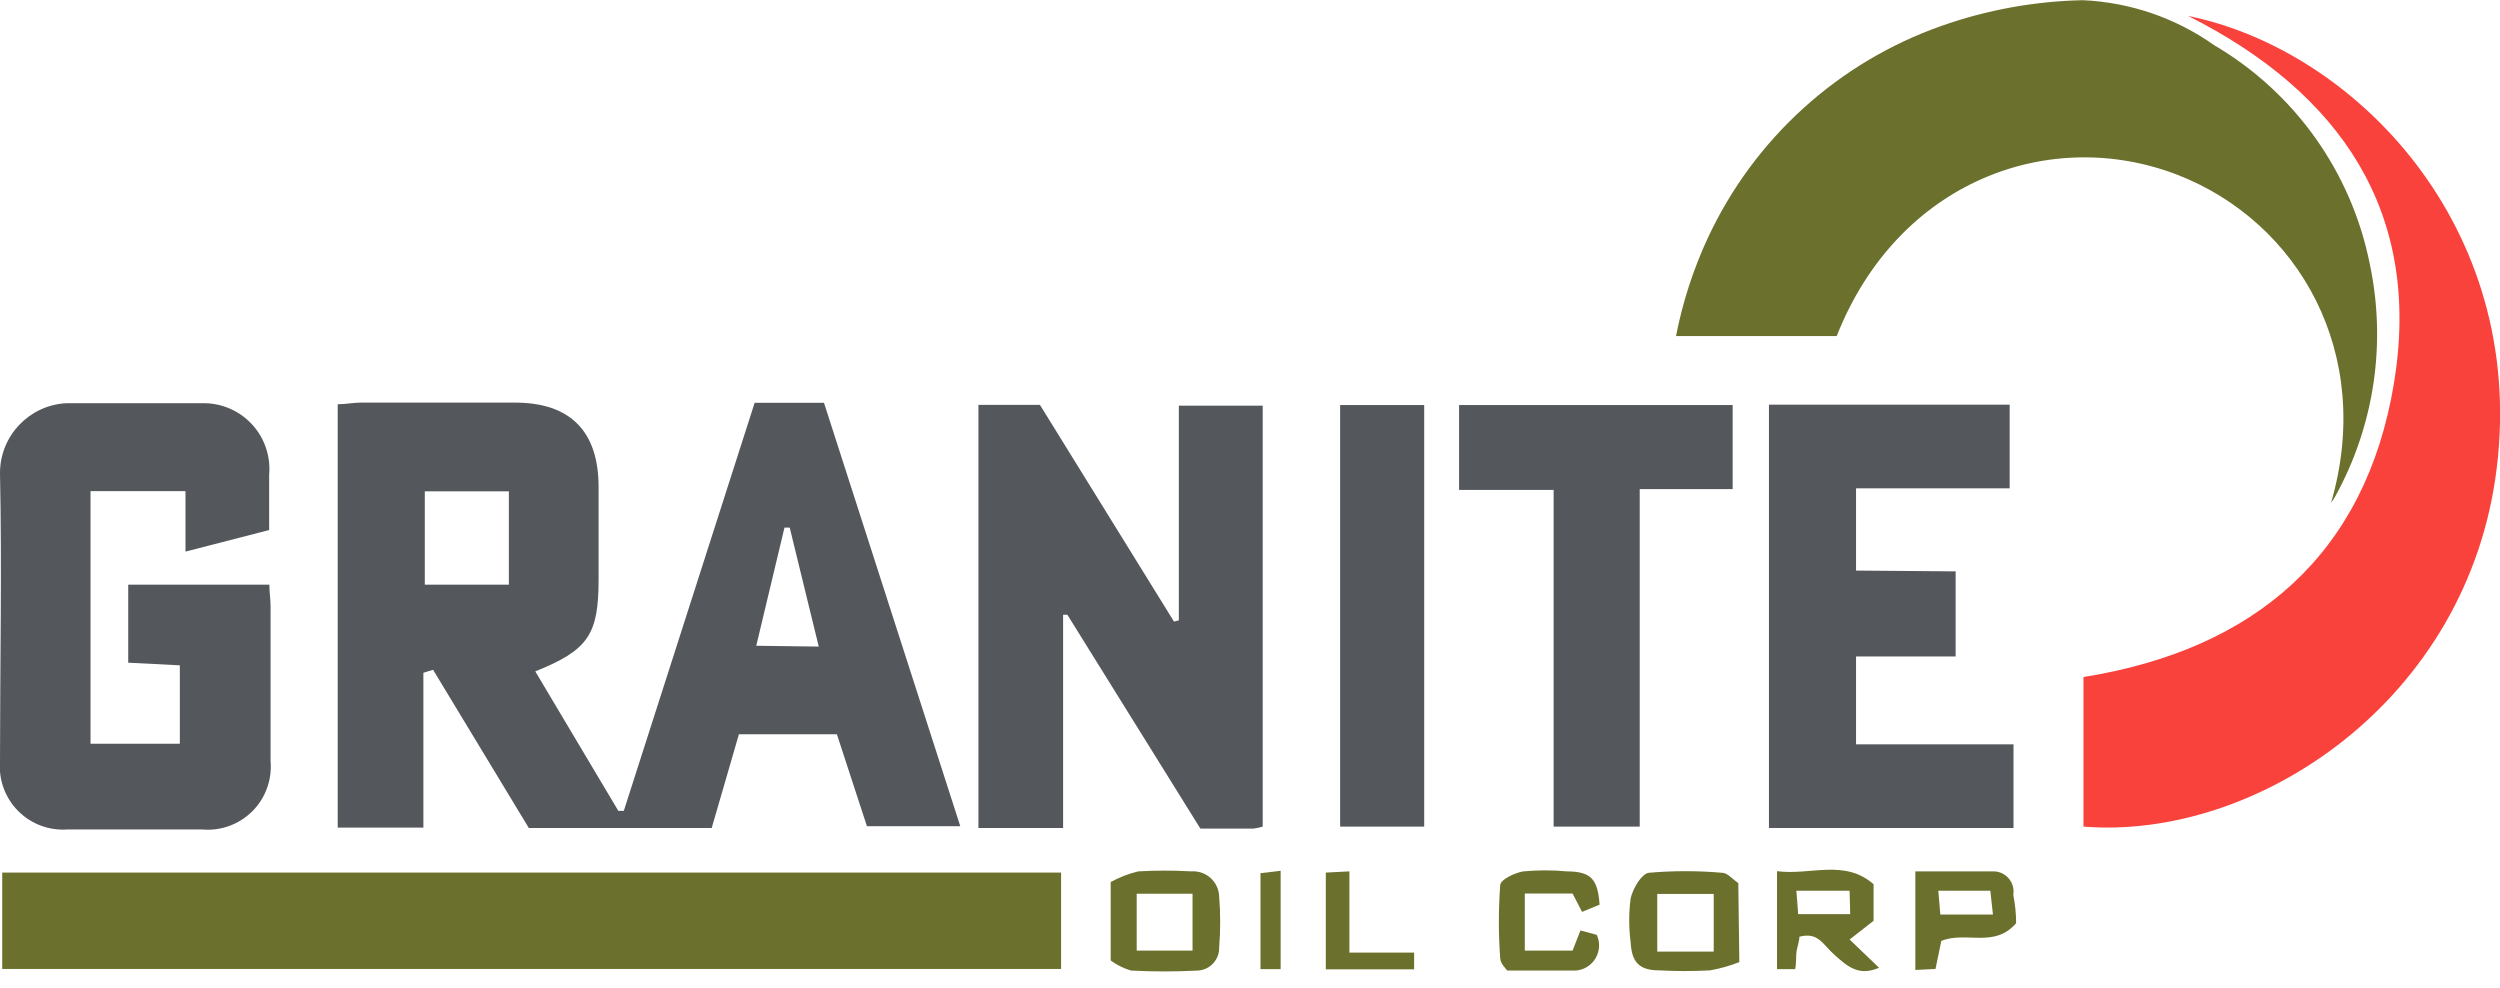
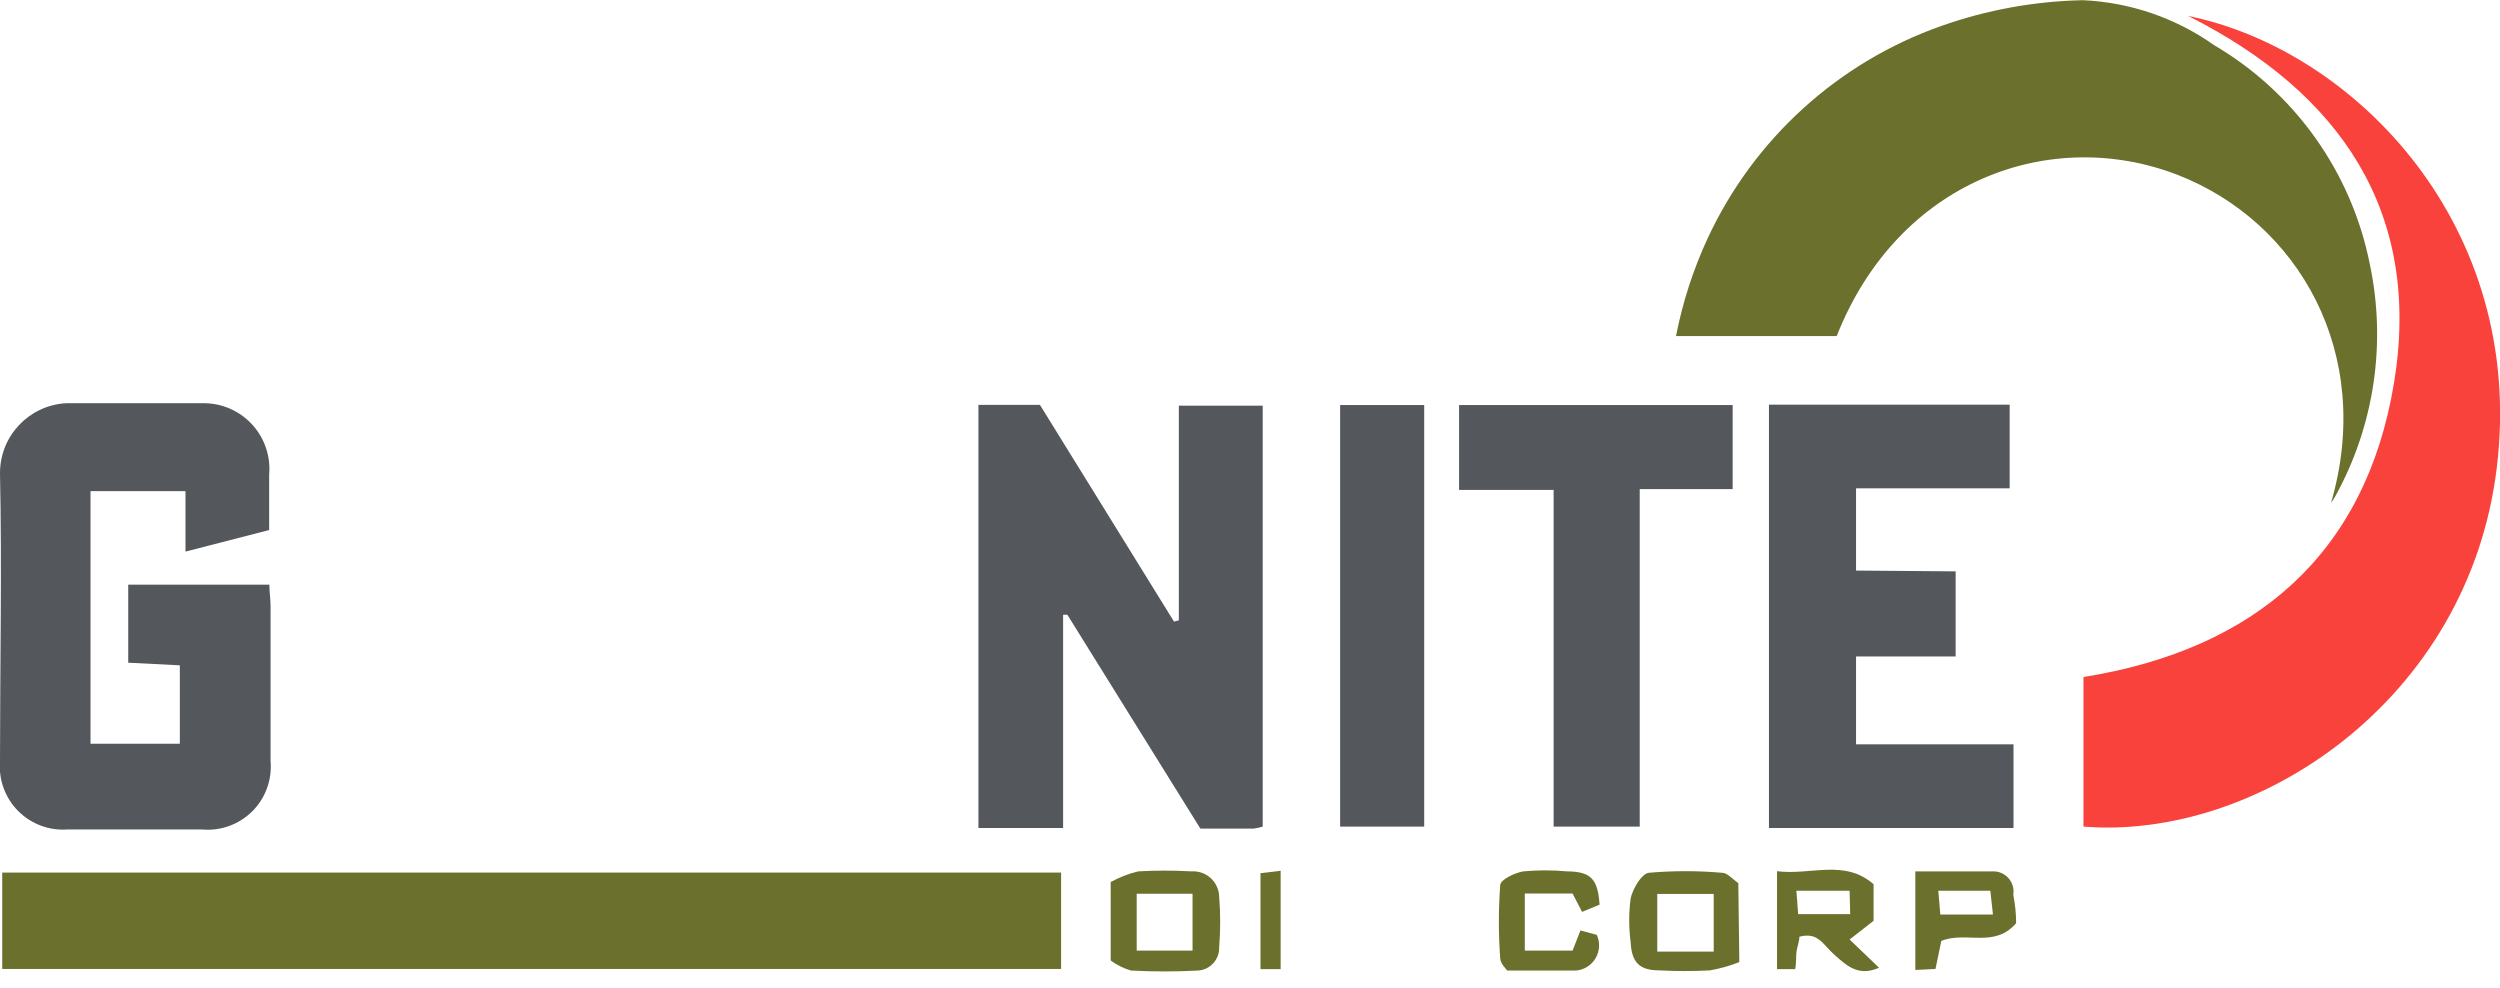
<svg xmlns="http://www.w3.org/2000/svg" width="124px" height="49px" viewBox="0 0 124 49" version="1.1">
  <title>granite oil corp</title>
  <desc>Created with Sketch.</desc>
  <defs />
  <g id="Page-1" stroke="none" stroke-width="1" fill="none" fill-rule="evenodd">
    <g id="granite-oil-corp" transform="translate(-1, 0)">
      <g id="Asset-14">
        <g id="Layer_2">
          <g id="Layer_1-2">
-             <path d="M22,33.37 L22,41.05 L17.75,41.05 L17.75,20.05 C18.15,20.05 18.51,19.97 18.88,19.97 L26.55,19.97 C29.29,19.97 30.69,21.4 30.69,24.15 L30.69,28.73 C30.69,31.47 30.19,32.24 27.55,33.3 L31.67,40.22 L31.94,40.22 L38.43,19.98 L41.87,19.98 L48.63,40.98 L44,40.98 L42.51,36.42 L37.65,36.42 L36.3,41.07 L27.23,41.07 L22.48,33.22 L22,33.37 Z M22.07,24.37 L22.07,29 L26.24,29 L26.24,24.37 L22.07,24.37 Z M41.61,32.07 L40.17,26.17 L39.91,26.17 L38.51,32.03 L41.61,32.07 Z" id="Shape" fill="#54575C" />
            <path d="M116.62,24.94 C118.78,17.53 115,11 109,8.67 C102.71,6.24 95.15,8.94 92.1,16.67 L84.13,16.67 C84.456,14.996 84.983,13.368 85.7,11.82 C87.991,6.885 92.177,3.085 97.31,1.28 C99.561,0.487 101.924,0.059 104.31,0.01 C106.649,0.114 108.908,0.888 110.82,2.24 C114.822,4.591 117.631,8.538 118.54,13.09 C119.373,17.006 118.77,21.092 116.84,24.6 C116.774,24.718 116.701,24.832 116.62,24.94 L116.62,24.94 Z" id="Shape" fill="#6B702C" />
            <polygon id="Shape" fill="#6B702C" points="53.63 43.28 53.63 48.06 1.11 48.06 1.11 43.28" />
            <path d="M104.34,41 L104.34,33.58 C112.85,32.22 118.34,27.48 119.74,19.01 C121.14,10.54 117.1,4.6 109.53,0.79 C117.82,2.48 126.3,11.24 124.84,23.2 C123.44,34.77 112.92,41.69 104.34,41 L104.34,41 Z" id="Shape" fill="#FA423C" />
            <path d="M49.53,20.08 L52.58,20.08 L59.23,30.83 L59.47,30.77 L59.47,20.12 L63.63,20.12 L63.63,41 C63.477,41.048 63.319,41.081 63.16,41.1 L60.54,41.1 L53.94,30.49 L53.73,30.49 L53.73,41.07 L49.53,41.07 L49.53,20.08 Z" id="Shape" fill="#54575C" />
            <path d="M10.2,27.36 L10.2,24.36 L5.49,24.36 L5.49,36.89 L9.92,36.89 L9.92,33 L7.36,32.87 L7.36,29 L14.36,29 C14.36,29.35 14.42,29.72 14.42,30.08 L14.42,37.75 C14.502,38.677 14.167,39.592 13.506,40.248 C12.845,40.903 11.926,41.23 11,41.14 L4.36,41.14 C3.447,41.21 2.55,40.877 1.904,40.229 C1.257,39.581 0.927,38.682 1,37.77 C1,33 1.1,28.23 1,23.46 C1.002,21.623 2.436,20.106 4.27,20 L11,20 C11.933,19.97 12.834,20.342 13.474,21.021 C14.115,21.7 14.433,22.62 14.35,23.55 L14.35,26.29 L10.2,27.36 Z" id="Shape" fill="#54575C" />
            <polygon id="Shape" fill="#54575C" points="98 28.34 98 32.56 93.06 32.56 93.06 36.92 100.87 36.92 100.87 41.07 88.74 41.07 88.74 20.07 100.68 20.07 100.68 24.22 93.06 24.22 93.06 28.3" />
            <polygon id="Shape" fill="#54575C" points="73.37 20.09 86.94 20.09 86.94 24.26 82.33 24.26 82.33 41 78.06 41 78.06 24.3 73.37 24.3" />
            <polygon id="Shape" fill="#54575C" points="67.47 20.09 71.64 20.09 71.64 41 67.47 41" />
            <path d="M87.27,47.72 C86.802,47.905 86.316,48.042 85.82,48.13 C84.981,48.176 84.139,48.176 83.3,48.13 C82.3,48.13 81.93,47.72 81.88,46.73 C81.785,46.01 81.785,45.28 81.88,44.56 C81.99,44.07 82.42,43.34 82.78,43.29 C83.991,43.184 85.209,43.184 86.42,43.29 C86.68,43.29 86.92,43.6 87.22,43.8 L87.27,47.72 Z M86,47.2 L86,44.34 L83.2,44.34 L83.2,47.2 L86,47.2 Z" id="Shape" fill="#6B702C" />
            <path d="M56.09,47.64 L56.09,43.75 C56.52,43.512 56.981,43.333 57.46,43.22 C58.336,43.17 59.214,43.17 60.09,43.22 C60.441,43.195 60.786,43.315 61.047,43.551 C61.307,43.787 61.46,44.119 61.47,44.47 C61.538,45.305 61.538,46.145 61.47,46.98 C61.493,47.591 61.021,48.108 60.41,48.14 C59.307,48.197 58.203,48.197 57.1,48.14 C56.737,48.034 56.395,47.864 56.09,47.64 L56.09,47.64 Z M57.38,44.33 L57.38,47.15 L60.15,47.15 L60.15,44.33 L57.38,44.33 Z" id="Shape" fill="#6B702C" />
            <path d="M92.74,46.6 L94.2,48 C93.2,48.44 92.63,47.93 92.01,47.38 C91.39,46.83 91.19,46.22 90.25,46.46 C90.25,46.69 90.15,46.93 90.11,47.18 C90.07,47.43 90.11,47.71 90.04,48.07 L89.14,48.07 L89.14,43.21 C90.79,43.43 92.49,42.59 93.93,43.86 L93.93,45.67 L92.74,46.6 Z M92.74,44.18 L90.1,44.18 L90.19,45.34 L92.77,45.34 L92.74,44.18 Z" id="Shape" fill="#6B702C" />
-             <path d="M101,45.79 C99.92,47.05 98.5,46.17 97.29,46.67 L97,48.06 L96,48.11 L96,43.22 L99.86,43.22 C100.155,43.216 100.437,43.343 100.63,43.567 C100.823,43.791 100.907,44.088 100.86,44.38 C100.95,44.86 101,45.31 101,45.79 L101,45.79 Z M99.72,44.18 L97.14,44.18 L97.24,45.36 L99.85,45.36 L99.72,44.18 Z" id="Shape" fill="#6B702C" />
+             <path d="M101,45.79 C99.92,47.05 98.5,46.17 97.29,46.67 L97,48.06 L96,48.11 L96,43.22 L99.86,43.22 C100.155,43.216 100.437,43.343 100.63,43.567 C100.823,43.791 100.907,44.088 100.86,44.38 C100.95,44.86 101,45.31 101,45.79 L101,45.79 M99.72,44.18 L97.14,44.18 L97.24,45.36 L99.85,45.36 L99.72,44.18 Z" id="Shape" fill="#6B702C" />
            <path d="M80.34,44.87 L79.47,45.23 L79,44.32 L76.63,44.32 L76.63,47.15 L79,47.15 L79.39,46.15 L80.2,46.37 C80.372,46.743 80.349,47.177 80.14,47.531 C79.93,47.884 79.56,48.112 79.15,48.14 L75.76,48.14 C75.7,48.05 75.42,47.8 75.41,47.53 C75.322,46.325 75.322,45.115 75.41,43.91 C75.41,43.63 76.13,43.29 76.56,43.22 C77.278,43.153 78.002,43.153 78.72,43.22 C79.91,43.23 80.25,43.59 80.34,44.87 L80.34,44.87 Z" id="Shape" fill="#6B702C" />
-             <polygon id="Shape" fill="#6B702C" points="67.93 47.25 71.14 47.25 71.14 48.08 66.76 48.08 66.76 43.28 67.93 43.22" />
            <polygon id="Shape" fill="#6B702C" points="64.52 48.07 63.52 48.07 63.52 43.31 64.52 43.19" />
          </g>
        </g>
      </g>
    </g>
  </g>
</svg>